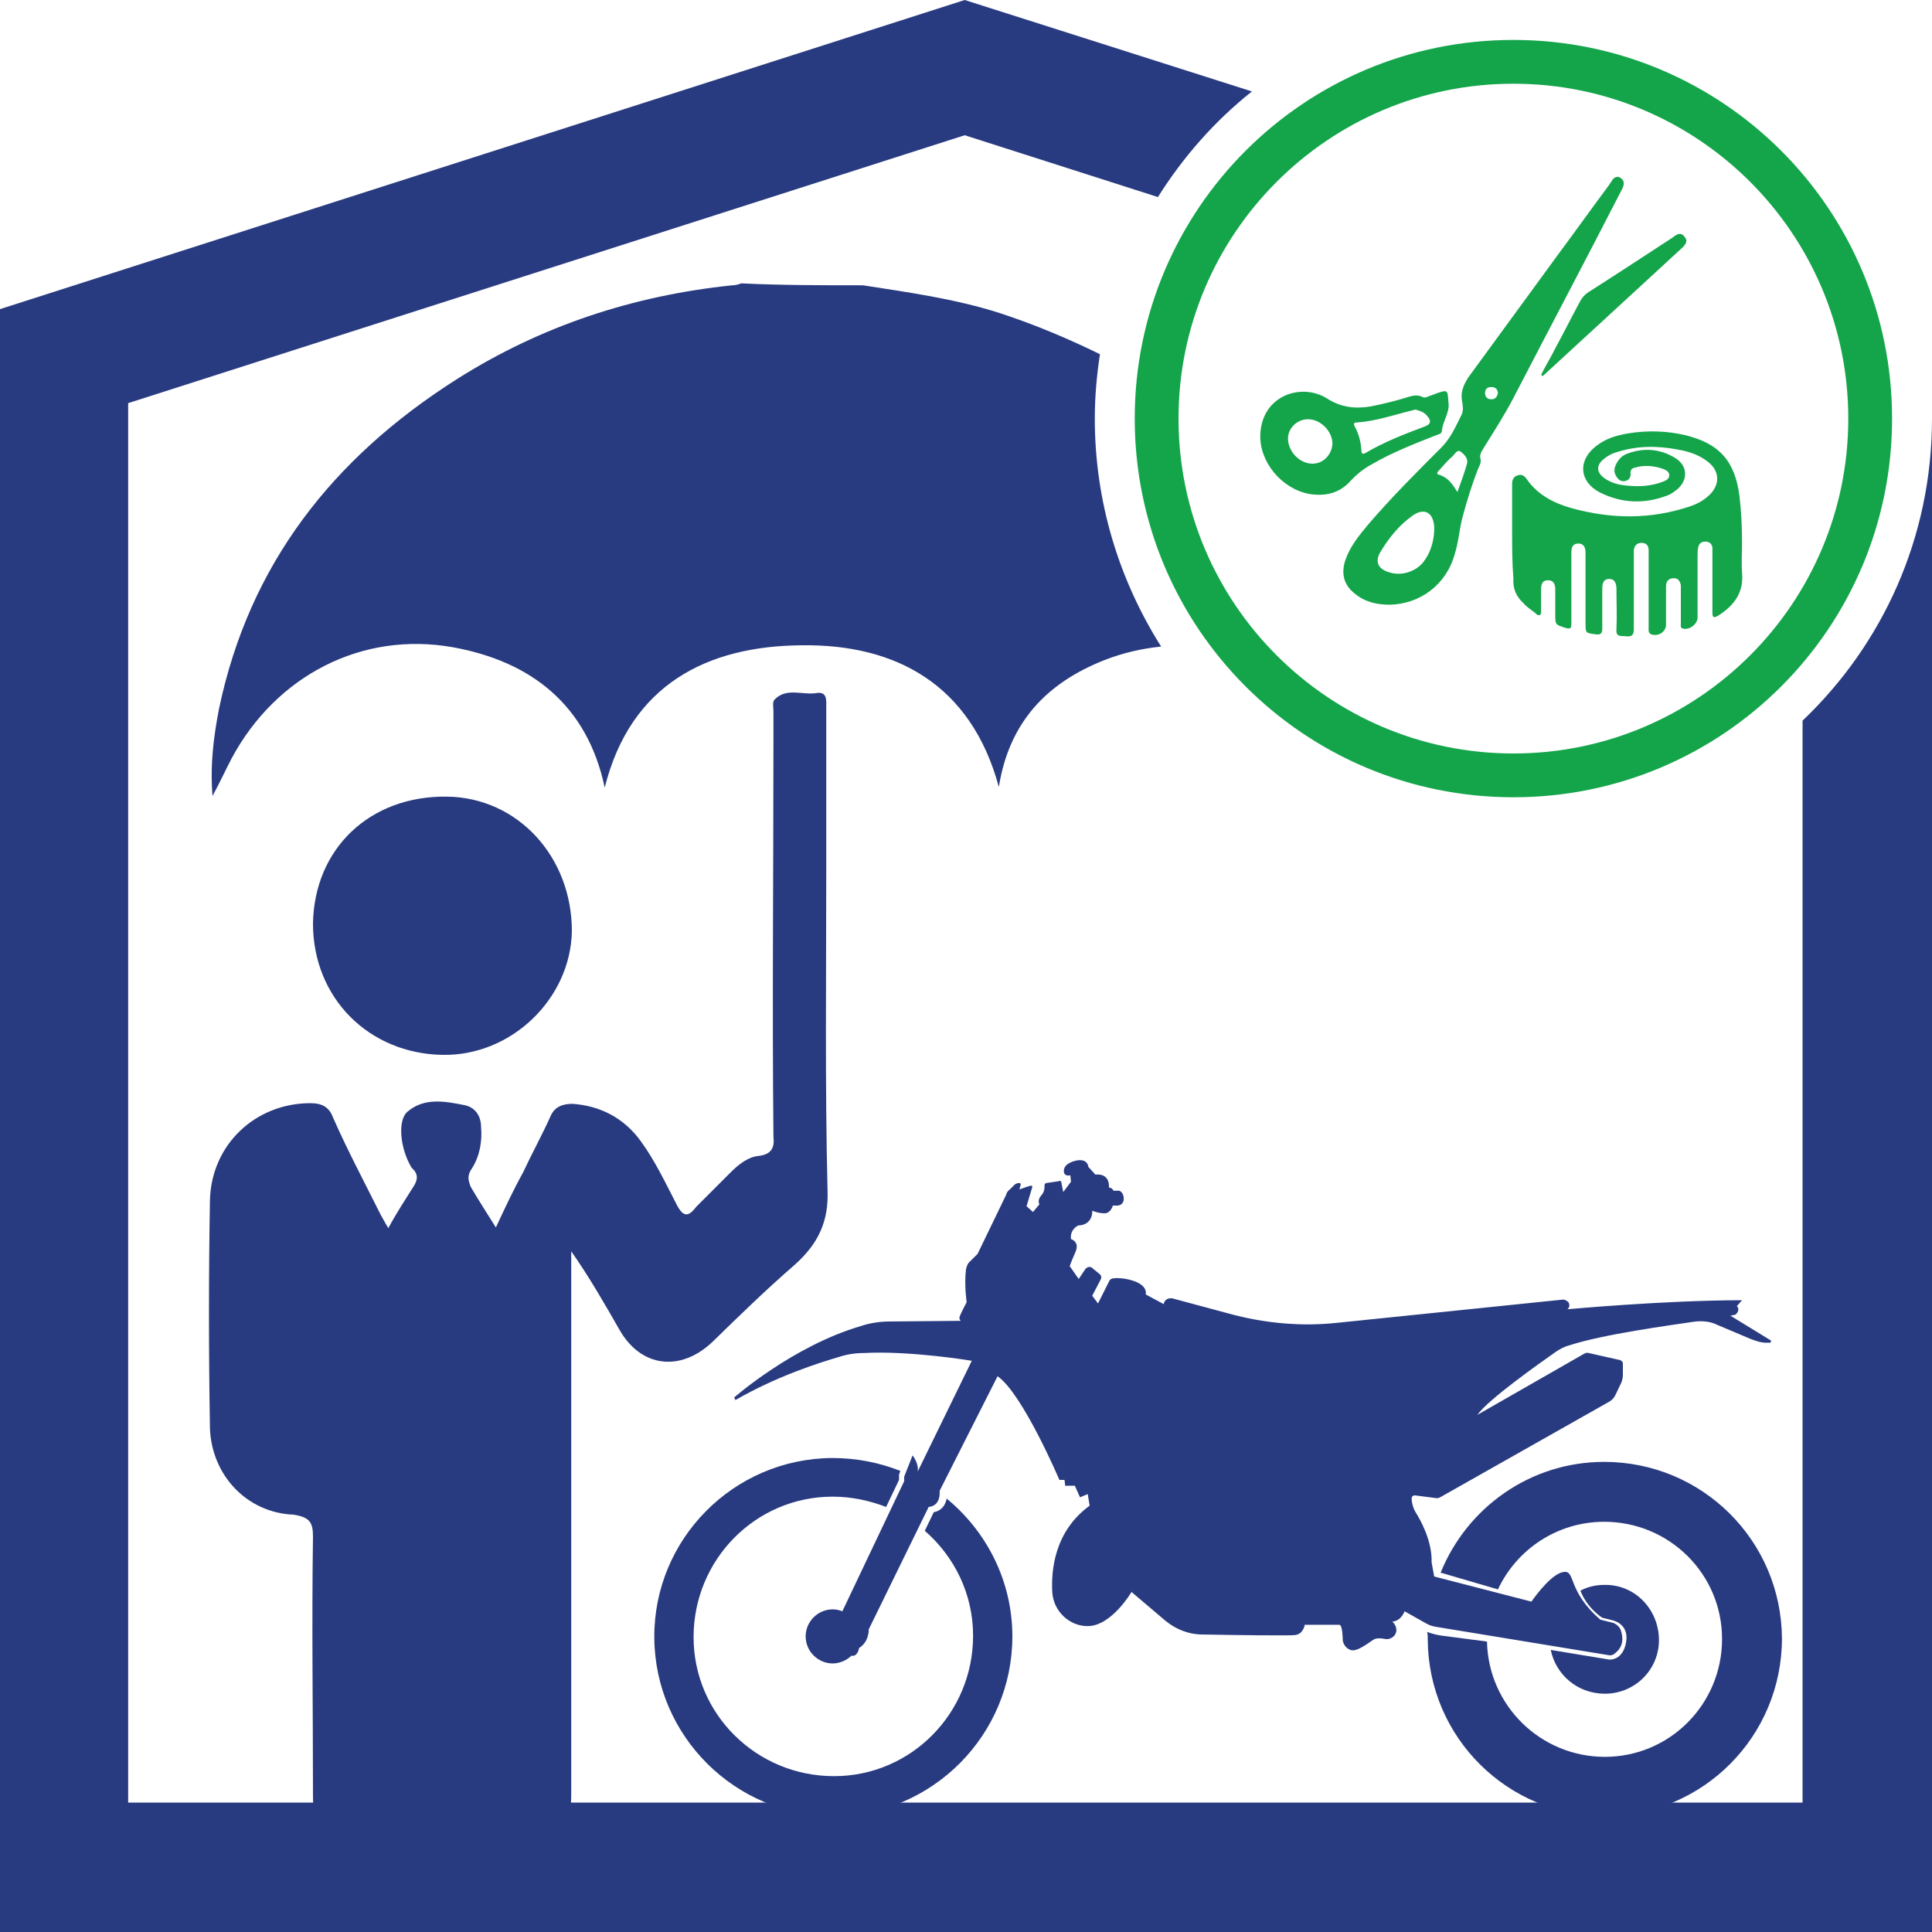
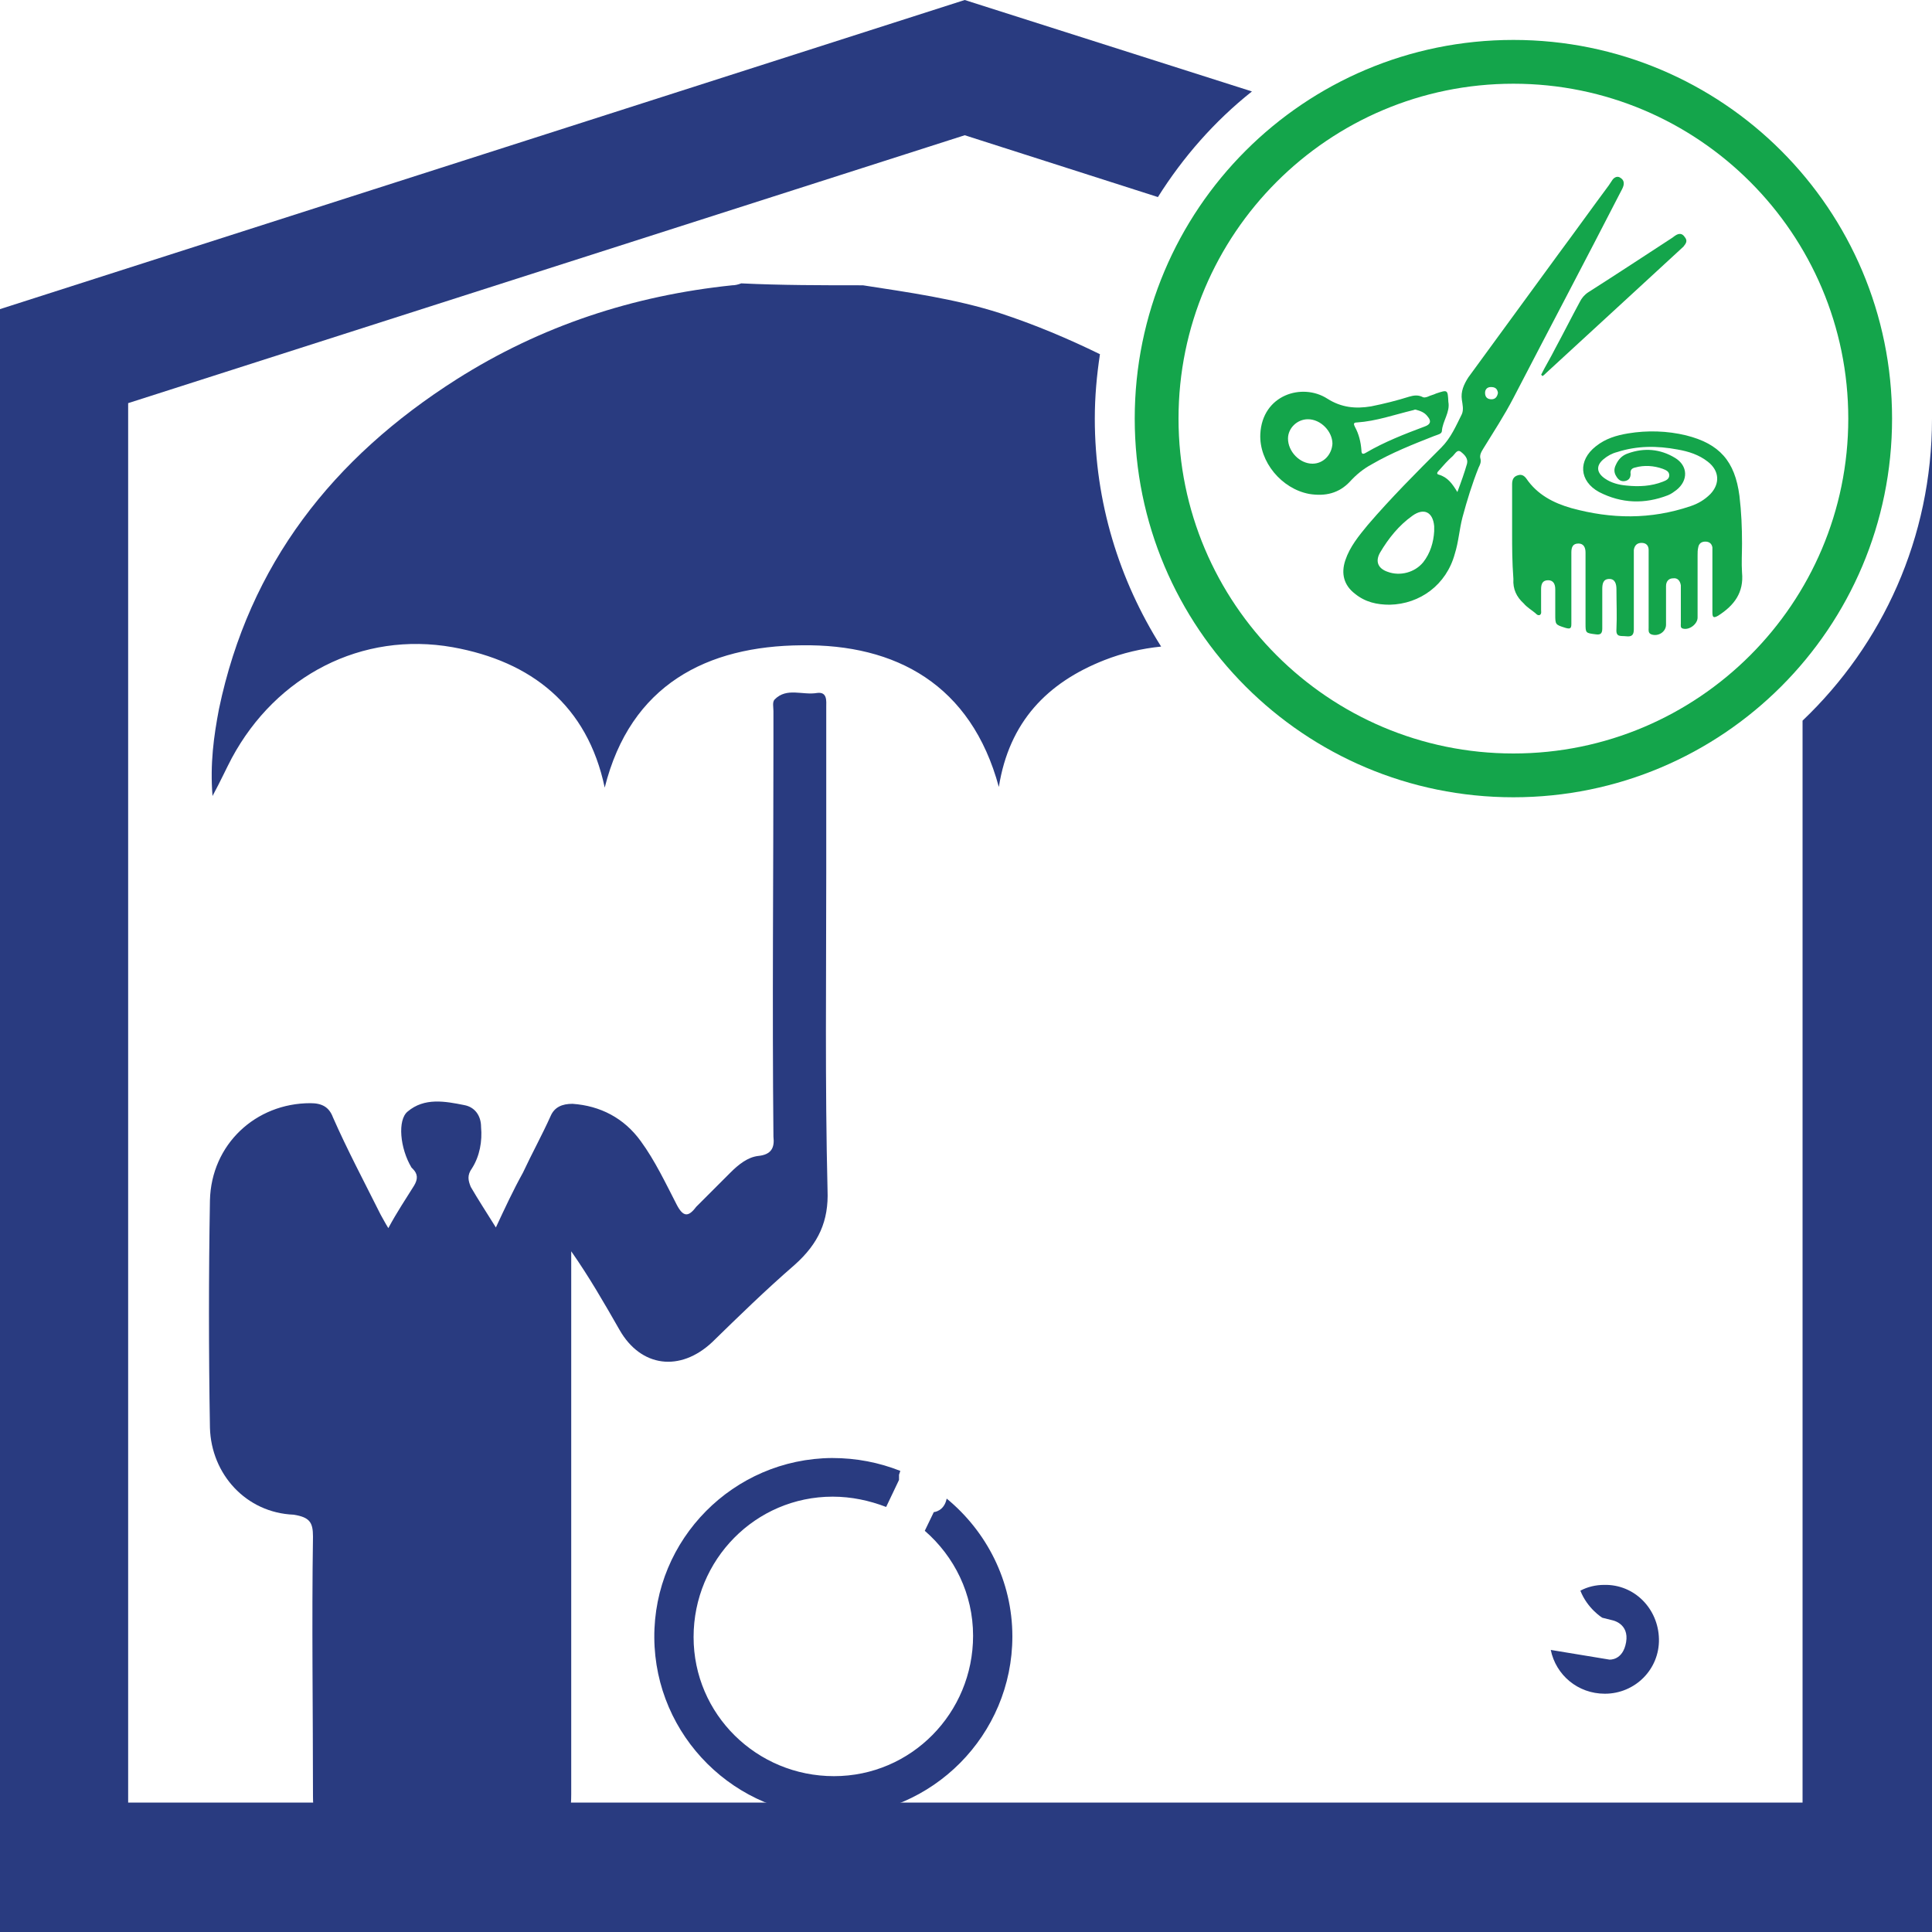
<svg xmlns="http://www.w3.org/2000/svg" version="1.1" id="Layer_1" x="0px" y="0px" viewBox="67 -68 300 300" style="enable-background:new 67 -68 300 300;" xml:space="preserve">
  <style type="text/css">
	.st0{display:none;}
	.st1{display:inline;fill:#293B80;}
	.st2{fill:#293B80;}
	.st3{fill:#14A54B;}
</style>
  <g class="st0">
    <path class="st1" d="M386.1,80.1c1.2,0,2.3,0.2,3.5,0.6c2.8,0.8,8.9,2.8,14.8,6.2l0.2-0.4c0,0-8.3-7.3-18-10.1   c-1.4-0.4-2.8-0.6-4.2-0.6l-10-0.1c0,0,0.2-0.2,0.1-0.6c-0.1-0.4-1-2.1-1-2.1s0.4-2.4,0.1-4.6c-0.1-0.5-0.3-0.9-0.6-1.2l-1-1   l-4-8.3c-0.1-0.3-0.3-0.6-0.6-0.8l-0.7-0.6c-0.2-0.2-0.4-0.3-0.7-0.3c-0.1,0-0.2,0.1-0.2,0.2l0.2,0.8l-1-0.4l-0.6-0.1   c-0.1,0-0.2,0.1-0.1,0.2l0.8,2.7l-0.9,0.8l-0.9-1.1c0,0,0.4-0.6-0.3-1.3c-0.4-0.5-0.5-1.1-0.5-1.5c0-0.2-0.1-0.3-0.3-0.3l-1.8-0.2   c-0.1,0-0.3,0.1-0.3,0.2l-0.2,1.4l-1.1-1.5l0.1-0.9c0,0,0.9,0.3,0.9-0.8c-0.1-1-1.8-1.3-1.8-1.3s-1.5-0.4-1.7,0.9l-1.1,1.1   c0,0-2-0.3-1.9,1.9c0,0-0.4,0-0.6,0.5h-0.8c0,0-0.7,0.2-0.7,1.2s1,0.9,1,0.9h0.6c0,0,0.3,1.1,1.2,1.1c0.9,0,1.7-0.3,1.7-0.3   s-0.2,2,2,2.1c0,0,1.2,0.5,1,1.9c0,0-1.3,0.4-0.7,1.9c0.6,1.4,0.8,2,0.8,2l-1.3,1.8l-1-1.3c-0.2-0.3-0.7-0.4-1-0.1l-1,0.8   c-0.3,0.2-0.3,0.6-0.1,0.8l1.1,2.2l-0.8,1.1l-1.5-2.9v-0.2c-0.1-0.3-0.3-0.5-0.6-0.5c-0.7,0-1.9,0-3.1,0.5   c-1.8,0.7-1.4,1.8-1.4,1.8l-2.6,1.4c0,0,0-0.9-1.2-0.8l-8.5,2.3c-4.9,1.3-10,1.7-15,1.2l-32.1-3.3c-0.4,0-0.7,0.1-0.9,0.5   c-0.1,0.2-0.1,0.6,0.2,0.9c0,0-13.9-1.3-24.9-1.3l0.8,0.8c-0.3,0.3-0.3,0.7,0,1c0.1,0.1,0.3,0.2,0.4,0.3l0.5,0.1l-5.6,3.5   c-0.1,0-0.1,0.1-0.1,0.2c0,0.1,0.1,0.2,0.2,0.2h0.4c0.8-0.1,1.6-0.3,2.3-0.6l4.8-2.1c1-0.4,2-0.6,3-0.4c3.7,0.5,13.2,1.8,18,3.4   c0.7,0.2,1.3,0.5,1.9,0.9c2.4,1.7,9.6,6.8,11.2,9l-15.2-8.7c-0.2-0.1-0.4-0.1-0.6-0.1l-4.5,1c-0.2,0-0.4,0.2-0.4,0.4v1.8   c0,0.3,0.1,0.6,0.2,0.9l0.9,1.9c0.2,0.4,0.5,0.7,0.9,0.9l23.8,13.5c0.3,0.2,0.6,0.2,0.9,0.2l2.9-0.4c0.3,0,0.5,0.2,0.5,0.4   c-0.1,0.5-0.2,1.3-0.6,1.9c-0.6,1-2.3,4-2.3,7.2l-0.4,2l-13.8,3.6c-0.8-1.1-3.1-4-4.6-4.2c-1.8-0.3-0.5,2.7-5.3,6.8l-1.8,0.5   c-0.5,0.1-1,0.5-1.1,1.1c-0.3,0.9-0.5,2.2,0.8,3.2c0.3,0.2,0.7,0.3,1,0.3l24.5-4c0.5-0.1,1-0.3,1.4-0.5l2.9-1.7   c0,0,0.4,1.4,1.7,1.5c0,0-0.8,0.6-0.6,1.5c0,0.2,0.1,0.4,0.2,0.5c0.3,0.4,0.8,0.5,1.3,0.4s1.2-0.2,1.6,0.1c0.6,0.4,2.3,1.8,3.3,1.5   s1.1-1.4,1.1-1.4s0.1-2.2,0.5-2.2h4.9c0,0,0.1,1.4,1.4,1.5c0.9,0,8.8-0.1,13.2-0.1c1.9,0,3.7-0.7,5.2-1.9l4.8-4.1   c0,0,2.9,4.8,6.2,4.8c0.1,0,0.1,0,0.2,0c2.6-0.1,4.7-2.2,4.9-4.8c0.2-3.1-0.2-8.6-5.3-12.3l0.3-1.7l1.1,0.5l0.7-1.7h1.4l0.1-0.8   h0.7c0,0,5.2-12.3,8.8-14.8l8.2,16.3c0,0-0.3,2.1,1.6,2.3l8.6,17.4c0,0-0.1,1.7,1.3,2.7c0,0,0.2,1.2,1.1,1.1   c0.7,0.7,1.6,1.1,2.7,1.1c2.1,0,3.9-1.7,3.9-3.8s-1.7-3.9-3.8-3.9c-0.5,0-0.9,0.1-1.4,0.2l-8.8-18.5v-0.6l-1.2-3   c0,0-0.9,1.1-0.8,2.3l-7.7-15.8C370.5,81.3,379.3,79.9,386.1,80.1z M286.6,75c-0.2,0-0.3-0.2-0.2-0.4c0-0.2,0.2-0.3,0.4-0.2   l30.9,7.9c2.7,0.7,5.5,0.4,8-0.7l17.1-7.8c0.2-0.1,0.3,0,0.4,0.2s0,0.3-0.2,0.4l-17.1,7.8c-1.7,0.8-3.5,1.2-5.3,1.1   c-1,0-2.1-0.1-3.1-0.4L286.6,75z M319.4,105.9c0,0-0.3,1.1-1.7,0.9c-1.4-0.1-2,0-2,0.8c0,0-7,0.9-8.2,1.6c0,0-0.2-3.1,1.5-5.5   c0,0,1.6,0.7,3.2-1.2h1.9c0,0,2.1,2.2,5.7,1.3L319.4,105.9z M352.6,101.5c-0.1,0.1-0.3,0.1-0.4,0c0,0-1.4-1.2-5.1-2   c-3.4-0.8-9.5-1.4-19.3-0.1c-0.9,0.1-1.8,0.6-2.2,1.4c-0.1,0.1-0.1,0.2-0.1,0.3c0,0,0.1,0,0.2,0s0.2,0,0.3-0.1   c0.5-0.2,2.5-0.9,6-0.5c4.4,0.5,9.3,2.5,14.6,5.9c1.3,0.8,2.3,2,2.9,3.4c0.8,1.7,1.2,3,1.2,3.7c0,0.2-0.1,0.5-0.4,0.6   c-0.1,0-0.2,0.1-0.3,0.1c-0.1,0-0.3,0-0.4-0.1l-1-0.7c-0.1-0.1-0.1-0.2-0.1-0.4c0.1-0.1,0.3-0.1,0.4-0.1l1,0.7c0.1,0,0.1,0,0.1,0   s0.1,0,0.1-0.1c0-0.6-0.4-1.8-1.1-3.5c-0.6-1.3-1.6-2.4-2.8-3.2c-5.2-3.3-10.1-5.3-14.4-5.8c-3.3-0.4-5.2,0.3-5.7,0.5   c-0.2,0.1-0.3,0.1-0.4,0.1s-0.5,0.1-0.7-0.2s0-0.6,0.2-0.9c0.6-0.9,1.5-1.5,2.6-1.6c9.9-1.3,16.1-0.7,19.5,0.1   c3.8,0.9,5.2,2.1,5.2,2.1C352.7,101.2,352.7,101.4,352.6,101.5z M353.3,99.8c-0.1,0.1-0.3,0.2-0.4,0.1l-0.8-0.5   c-0.8-0.5-1.3-1.3-1.5-2.2l-1.7-7.1c-0.4-1.6-1.8-2.7-3.4-2.8l-10.2-0.2c-2.6-0.1-5.2,0.1-7.7,0.4l-11,1.3   c-0.6,0.1-1.1,0.6-1.1,1.2c0,0.4,0.1,0.7,0.3,1l5.6,7.9c0.2,0.2,0.3,0.4,0.3,0.7c0.1,0.4,0.1,0.9-0.1,1.2c-0.4,0.7-1.2,0.8-1.3,0.9   c0,0,0,0-0.1,0c-0.1,0-0.3-0.1-0.3-0.2c0-0.2,0.1-0.3,0.2-0.4c0,0,0.2,0,0.3-0.1c0.2-0.1,0.4-0.2,0.5-0.4s0.1-0.4,0.1-0.7   c0-0.2-0.1-0.3-0.2-0.5l-5.6-7.9c-0.3-0.4-0.4-0.9-0.4-1.4c0.1-0.9,0.8-1.6,1.7-1.7l11-1.3c2.6-0.3,5.2-0.4,7.8-0.4l10.2,0.2   c1.9,0,3.6,1.4,4,3.2l1.7,7.1c0.2,0.7,0.6,1.4,1.3,1.8l0.8,0.5C353.4,99.5,353.4,99.7,353.3,99.8z M368,81.2l-6,5.5   c-1.5,1.4-2.7,3.1-3.5,5l-2.4,5.9c0,0.1-0.2,0.2-0.3,0.2h-0.1c-0.2-0.1-0.2-0.2-0.2-0.4l2.4-5.9c0.8-2,2-3.8,3.6-5.2l6-5.5   c0.1-0.1,0.2-0.3,0.2-0.5s-0.1-0.4-0.3-0.4c-5.4-3.2-19.8-5.8-19.9-5.9c-0.2,0-0.3-0.2-0.3-0.4s0.2-0.3,0.4-0.3   c0.6,0.1,14.7,2.7,20.1,5.9c0.3,0.2,0.6,0.5,0.6,0.9C368.4,80.6,368.3,81,368,81.2z" />
-     <path class="st1" d="M390.4,95.2c-3.4,0-6.7,0.6-9.7,1.9l0.2,0.5v0.7l1.9,3.9c2.3-0.9,4.9-1.5,7.6-1.5c11,0,19.9,9,19.8,20   c0,11-9,19.9-20,19.8c-11,0-19.9-9-19.8-20c0-6,2.7-11.4,6.9-15l-1.3-2.7c0,0-1.5-0.1-1.9-2c-5.7,4.6-9.3,11.7-9.3,19.6   c-0.1,14.1,11.3,25.5,25.4,25.6s25.5-11.3,25.6-25.4C415.8,106.7,404.5,95.2,390.4,95.2z" />
    <path class="st1" d="M305.6,119.8c-0.7,0.2-1.4,0.4-2.2,0.5l-6.3,0.9c-0.1,9.1-7.6,16.5-16.8,16.4c-9.2,0-16.7-7.6-16.6-16.8   c0-9.2,7.6-16.7,16.8-16.6c6.7,0,12.4,4,15.1,9.7l8.2-2.4c-3.7-9.2-12.7-15.7-23.3-15.7c-13.9-0.1-25.2,11.2-25.3,25.1   c-0.1,13.9,11.2,25.2,25.1,25.3c13.9,0.1,25.2-11.2,25.3-25.1C305.6,120.6,305.6,120.2,305.6,119.8z" />
    <path class="st1" d="M288.1,122.4c-0.7,3.6-3.9,6.3-7.7,6.2c-4.3,0-7.8-3.5-7.7-7.8c0-4.3,3.5-7.8,7.8-7.7c1.2,0,2.4,0.3,3.4,0.8   c-1,2.6-3.1,3.9-3.1,3.9l-1.5,0.4c0,0-2.3,0.5-2,3.2c0.3,2.7,2.4,2.5,2.4,2.5L288.1,122.4z" />
  </g>
  <g>
-     <path class="st2" d="M316.7,189c0.4,0.1,0.8,0,1.1-0.3c1.4-1.1,1.2-2.5,0.9-3.5c-0.2-0.6-0.7-1-1.2-1.2l-2-0.5   c-5.2-4.5-3.8-7.7-5.7-7.4c-1.7,0.2-4.1,3.3-5,4.6l-15.1-3.9l-0.4-2.2c0.1-3.4-1.8-6.7-2.5-7.8c-0.4-0.7-0.6-1.5-0.6-2.1   c0-0.3,0.2-0.5,0.5-0.5l3.1,0.4c0.4,0.1,0.7,0,1-0.2l26-14.7c0.4-0.2,0.8-0.6,1-1l1-2.1c0.1-0.3,0.2-0.7,0.2-1v-1.9   c0-0.2-0.2-0.4-0.4-0.5l-4.9-1.1c-0.2-0.1-0.5,0-0.7,0.1l-16.6,9.5c1.7-2.4,9.5-7.9,12.2-9.8c0.6-0.4,1.3-0.8,2.1-1   c5.2-1.7,15.5-3.1,19.6-3.7c1.1-0.1,2.3,0,3.3,0.5l5.2,2.2c0.8,0.3,1.6,0.6,2.5,0.6h0.5c0.1,0,0.2-0.1,0.2-0.2c0-0.1,0-0.2-0.1-0.2   l-6.2-3.8l0.5-0.1c0.2,0,0.4-0.1,0.5-0.3c0.3-0.3,0.3-0.8,0-1.1l0.8-0.9c-11.9,0-27.1,1.4-27.1,1.4c0.4-0.4,0.3-0.7,0.2-1   c-0.2-0.3-0.6-0.5-0.9-0.5l-35,3.6c-5.5,0.6-11.1,0.1-16.4-1.3l-9.3-2.5c-1.2-0.1-1.3,0.9-1.3,0.9l-2.8-1.5c0,0,0.4-1.2-1.6-2   c-1.3-0.5-2.7-0.6-3.4-0.5c-0.3,0-0.6,0.2-0.7,0.5l-0.1,0.2l-1.6,3.2l-0.9-1.2l1.3-2.5c0.2-0.3,0.1-0.7-0.2-0.9l-1.1-0.9   c-0.3-0.3-0.8-0.2-1.1,0.2l-1,1.5l-1.4-2c0,0,0.2-0.6,0.9-2.2c0.7-1.6-0.7-2-0.7-2c-0.2-1.5,1.1-2.1,1.1-2.1   c2.4-0.1,2.2-2.3,2.2-2.3s0.9,0.4,1.9,0.4s1.3-1.2,1.3-1.2h0.6c0,0,1,0.1,1.1-1c0-1.1-0.7-1.3-0.7-1.3h-0.9   c-0.2-0.5-0.7-0.5-0.7-0.5c0.1-2.4-2.1-2-2.1-2l-1.1-1.2c-0.2-1.4-1.8-1-1.8-1s-1.9,0.3-2,1.5c-0.1,1.1,1,0.8,1,0.8l0.1,1l-1.2,1.6   l-0.3-1.5c0-0.2-0.2-0.3-0.3-0.2l-2,0.3c-0.2,0-0.3,0.2-0.3,0.3c0,0.4,0,1.1-0.5,1.6c-0.7,0.8-0.3,1.4-0.3,1.4l-1,1.2l-1-0.9l0.9-3   c0-0.1-0.1-0.2-0.2-0.2l-0.7,0.2l-1.1,0.4l0.2-0.8c0-0.1-0.1-0.2-0.2-0.2c-0.3,0-0.6,0.1-0.8,0.3l-0.7,0.7   c-0.3,0.2-0.5,0.5-0.6,0.9l-4.4,9.1l-1.1,1.1c-0.4,0.3-0.6,0.8-0.7,1.3c-0.3,2.4,0.1,5.1,0.1,5.1s-1,1.9-1.1,2.3   c-0.1,0.4,0.2,0.6,0.2,0.6l-10.9,0.1c-1.6,0-3.1,0.2-4.6,0.7C190.1,141,181,149,181,149l0.2,0.4c6.4-3.7,13-5.8,16.1-6.7   c1.2-0.4,2.5-0.6,3.8-0.6c7.2-0.4,16.8,1.2,16.8,1.2l-8.4,17.2c0.2-1.3-0.8-2.5-0.8-2.5l-1.3,3.3v0.7l-9.6,20.2   c-0.5-0.2-1-0.3-1.5-0.3c-2.3,0-4.2,1.9-4.2,4.2s1.9,4.2,4.2,4.2c1.1,0,2.2-0.5,2.9-1.2c1,0.2,1.2-1.2,1.2-1.2   c1.6-1,1.5-2.9,1.5-2.9l9.3-19c2-0.2,1.7-2.5,1.7-2.5l9-17.8c3.9,2.7,9.6,16.1,9.6,16.1h0.8l0.1,0.9h1.5l0.8,1.8l1.2-0.5l0.3,1.8   c-5.5,4-6,10.1-5.8,13.5c0.2,2.8,2.5,5.1,5.3,5.2c0.1,0,0.2,0,0.2,0c3.7,0,6.8-5.3,6.8-5.3l5.3,4.5c1.6,1.3,3.6,2.1,5.6,2.1   c4.8,0.1,13.4,0.2,14.4,0.1c1.4-0.1,1.6-1.6,1.6-1.6h5.4c0.5,0.1,0.5,2.4,0.5,2.4s0.1,1.1,1.2,1.5c1,0.4,2.9-1.2,3.6-1.6   c0.4-0.3,1.3-0.2,1.8-0.1c0.5,0.1,1-0.1,1.4-0.5c0.1-0.1,0.2-0.3,0.3-0.6c0.2-0.9-0.6-1.6-0.6-1.6c1.4-0.1,1.9-1.6,1.9-1.6l3.2,1.8   c0.5,0.3,1,0.5,1.6,0.6L316.7,189z" />
    <path class="st2" d="M214,164.7c-0.4,2-2,2.1-2,2.1l-1.4,2.9c4.6,4,7.5,9.8,7.5,16.3c0,12-9.6,21.8-21.6,21.8s-21.8-9.6-21.8-21.6   s9.6-21.8,21.6-21.8c2.9,0,5.7,0.6,8.3,1.6l2-4.2V161l0.2-0.6c-3.3-1.3-6.8-2-10.6-2c-15.3,0.1-27.7,12.6-27.6,27.9   c0.1,15.3,12.6,27.7,27.9,27.7c15.3-0.1,27.7-12.6,27.7-27.9C224.2,177.5,220.2,169.8,214,164.7z" />
-     <path class="st2" d="M316.1,159c-11.5,0-21.3,7.1-25.4,17.2l8.9,2.6c2.9-6.2,9.2-10.5,16.5-10.5c10.1,0,18.3,8.1,18.3,18.2   s-8.1,18.3-18.2,18.3c-10,0-18.1-8-18.3-17.9L291,186c-0.8-0.1-1.6-0.3-2.4-0.6c0.1,0.3,0.1,0.8,0.1,1.2   c0.1,15.2,12.4,27.4,27.6,27.4c15.2-0.1,27.4-12.4,27.4-27.6C343.6,171.2,331.3,159,316.1,159z" />
    <path class="st2" d="M316.9,189.7l-9.1-1.5c0.8,3.9,4.2,6.8,8.4,6.8c4.7,0,8.5-3.8,8.4-8.5c-0.1-4.7-3.8-8.5-8.5-8.4   c-1.3,0-2.6,0.3-3.7,0.9c1.1,2.8,3.4,4.2,3.4,4.2l1.6,0.4c0,0,2.6,0.5,2.1,3.4C319,189.9,316.9,189.7,316.9,189.7z" />
  </g>
  <path class="st2" d="M127.3,122.7c1.4-2.6,2.7-4.5,4-6.6c0.6-1,0.6-1.8-0.2-2.6c-0.2-0.2-0.2-0.2-0.2-0.2c-1.8-3-2.2-7.4-0.6-8.7  c2.6-2.2,5.8-1.6,8.8-1c1.6,0.3,2.6,1.6,2.6,3.4c0.2,2.2-0.2,4.5-1.4,6.4c-0.8,1.1-0.6,1.9-0.2,2.9c1.1,1.9,2.4,3.9,3.9,6.3  c1.4-3,2.7-5.8,4.2-8.5c1.4-3,3-5.9,4.3-8.8c0.6-1.4,1.8-1.9,3.4-1.9c4.3,0.3,8,2.2,10.6,5.8c2.2,3,3.9,6.6,5.6,9.9  c1,1.9,1.8,1.9,3,0.3c1.8-1.8,3.5-3.5,5.3-5.3c1.3-1.3,2.7-2.4,4.3-2.6c2.1-0.2,2.6-1.3,2.4-3c-0.2-20.4,0-40.7,0-61.1  c0-1.8,0-3.4,0-5c0-0.6-0.2-1.4,0.2-1.8c1.9-1.9,4.3-0.6,6.6-1c1.6-0.2,1.4,1.3,1.4,2.2c0,8.5,0,17.2,0,25.7  c0,16.4-0.2,32.9,0.2,49.3c0.2,4.8-1.4,8.3-5.1,11.6c-4.5,3.9-8.7,8-12.8,12c-5,4.7-11.1,3.9-14.4-1.9c-2.4-4.2-4.7-8.2-7.5-12.2  c0,1.3,0,2.6,0,3.9c0,26.8,0,53.6,0,80.4c0,8.3-4.3,12.7-12.7,12.7c-5.1,0-10.3,0-15.4,0c-7.7,0-12-4.5-12-12.4  c0-13.5-0.2-27,0-40.3c0-2.2-0.5-3-3-3.4c-7.4-0.3-12.8-6.3-13-13.5c-0.2-11.9-0.2-23.6,0-35.3c0.2-8.7,7.1-15.1,15.6-15.1  c1.8,0,2.9,0.6,3.5,2.2c2.2,5,4.8,9.9,7.4,15.1C126.5,121.3,126.8,121.9,127.3,122.7z" />
-   <path class="st2" d="M135.7,95.8c-11.4-0.2-20.1-8.8-20.1-20.4c0.2-11.6,8.8-19.9,20.9-19.7c10.9,0.2,19.3,9.3,19.3,20.9  C155.6,87.1,146.4,96,135.7,95.8z" />
  <g>
    <path class="st2" d="M346.9,43.9v168h-260V-5.4L216.8-47l30,9.6c3.9-6.2,8.8-11.8,14.6-16.4L216.8-68L67-20v252h300V-3   C367,15.5,359.3,32.1,346.9,43.9z" />
    <path class="st2" d="M367-3" />
  </g>
  <path class="st2" d="M237-3c0-3.4,0.3-6.7,0.8-10c-4.9-2.4-10.1-4.6-15.6-6.4c-6.9-2.2-14.1-3.2-21.2-4.3c-6.4,0-12.7,0-18.9-0.3  c-0.5,0.2-1,0.3-1.4,0.3c-15.4,1.6-29.7,6.3-42.8,14.6C118.7,3.1,105.7,19.6,101,42.1c-0.8,4.2-1.4,8.5-1,13.5  c1.3-2.4,2.1-4.2,3-5.9c6.9-12.8,20.2-19.7,34.3-17.2c12.2,2.2,20.9,9,23.6,21.8c4-16,15.9-22,30.6-22.1c14.6-0.2,26.3,6.1,30.6,22  c1.6-10.1,7.5-16.2,16.4-19.7c2.8-1.1,5.8-1.8,8.8-2.1C240.8,22.1,237,10,237-3z" />
  <path class="st3" d="M302-61.8c-32.5,0-58.8,26.3-58.8,58.8s26.3,58.8,58.8,58.8S360.8,29.5,360.8-3S334.5-61.8,302-61.8z M302,49  c-28.7,0-52-23.3-52-52s23.3-52,52-52s52,23.3,52,52S330.7,49,302,49z" />
  <g>
    <path class="st3" d="M301.8,14.8c0-2.5,0-5.1,0-7.6c0-0.7,0.2-1.2,0.9-1.4c0.6-0.2,1,0.1,1.3,0.5c1.7,2.5,4.2,3.8,7,4.6   c6.2,1.7,12.3,1.8,18.5-0.3c1.2-0.4,2.2-1,3.1-1.9c1.5-1.6,1.4-3.6-0.4-5c-1.4-1.1-3-1.6-4.7-1.9c-3.2-0.6-6.3-0.6-9.4,0.4   c-0.8,0.2-1.5,0.6-2.1,1.1c-1.2,1-1.1,2.1,0.2,3c1,0.7,2.2,1,3.4,1.1c1.9,0.2,3.8,0.1,5.6-0.6c0.5-0.2,1-0.4,1-1s-0.5-0.8-1-1   c-1.4-0.5-2.9-0.6-4.3-0.2c-0.5,0.1-0.8,0.4-0.7,1c0,0.6-0.3,1-0.9,1.1s-1-0.2-1.3-0.7c-0.4-0.6-0.4-1.2-0.1-1.8   c0.4-0.9,1-1.5,1.9-1.8c2.5-0.9,5-0.7,7.3,0.7c2,1.2,2.1,3.5,0.2,5c-0.4,0.3-0.8,0.6-1.3,0.8c-3.6,1.4-7.2,1.3-10.7-0.5   c-3.1-1.7-3.3-4.9-0.5-7.1c1.5-1.2,3.2-1.7,5-2c3-0.5,6.1-0.4,9,0.3c5.2,1.3,7.6,4,8.3,9.4c0.3,2.5,0.4,4.9,0.4,7.4   c0,1.5-0.1,3,0,4.5c0.3,3.1-1.2,5.1-3.7,6.7c-0.7,0.4-0.9,0.3-0.9-0.5c0-3,0-6.1,0-9.1c0-0.3,0-0.6,0-1c-0.1-0.6-0.5-0.9-1.1-0.9   s-1,0.3-1.1,0.9c-0.1,0.4-0.1,0.8-0.1,1.2c0,3.2,0,6.4,0,9.7c0,1-1.3,2-2.3,1.7c-0.4-0.1-0.3-0.5-0.3-0.8c0-1.7,0-3.4,0-5   c0-0.3,0-0.6,0-0.9c-0.1-0.7-0.5-1.2-1.2-1.1c-0.7,0-1.1,0.5-1.1,1.2c0,2,0,4,0,6c0,1.1-1.2,1.9-2.3,1.5c-0.5-0.2-0.4-0.7-0.4-1   c0-3.6,0-7.2,0-10.7c0-0.5,0-0.9,0-1.4c0-0.7-0.4-1.1-1.1-1.1s-1.1,0.4-1.2,1.1c0,0.4,0,0.7,0,1.1c0,3.7,0,7.4,0,11.2   c0,0.9-0.3,1.2-1.2,1.1c-0.8-0.1-1.6,0.2-1.5-1.1c0.1-2.1,0-4.1,0-6.2c0-0.8-0.2-1.6-1.1-1.6c-1,0-1.1,0.8-1.1,1.6c0,2,0,4.1,0,6.1   c0,0.8-0.3,1-1,0.9c-1.6-0.2-1.6-0.2-1.6-1.7c0-3.5,0-6.9,0-10.4c0-0.2,0-0.4,0-0.6c0-0.8-0.3-1.4-1.1-1.4c-0.9,0-1.1,0.6-1.1,1.4   c0,2.9,0,5.8,0,8.7c0,0.8,0,1.6,0,2.4c0,0.7-0.2,0.8-0.9,0.6c-1.6-0.5-1.6-0.5-1.6-2.1c0-1.3,0-2.6,0-3.9c0-0.8-0.3-1.4-1.1-1.4   c-0.9,0-1.1,0.6-1.1,1.4c0,1.1,0,2.1,0,3.2c0,0.3,0.1,0.6-0.2,0.8c-0.3,0.1-0.5-0.1-0.7-0.3c-0.6-0.5-1.3-0.9-1.8-1.5   c-1.1-1-1.7-2.2-1.6-3.8C301.8,19.2,301.8,17,301.8,14.8L301.8,14.8z" />
    <path class="st3" d="M282.8,25.9c-2,0-3.8-0.4-5.4-1.7c-1.7-1.3-2.2-3.1-1.5-5.2s2.1-3.8,3.5-5.5c3.6-4.2,7.5-8.1,11.4-12   c1.5-1.5,2.3-3.4,3.2-5.2c0.3-0.7,0.1-1.5,0-2.2c-0.2-1.3,0.3-2.4,1-3.5c4.7-6.4,9.4-12.9,14.1-19.3c2.6-3.5,5.1-7,7.7-10.5   c0.2-0.3,0.4-0.6,0.6-0.9c0.3-0.4,0.8-0.6,1.2-0.3c0.5,0.3,0.6,0.7,0.5,1.2c-0.1,0.4-0.3,0.7-0.5,1.1   c-5.5,10.7-11.1,21.3-16.6,31.9c-1.4,2.7-3.1,5.3-4.7,7.9c-0.3,0.5-0.6,1-0.4,1.6c0.1,0.5-0.1,0.9-0.3,1.3c-1,2.5-1.8,5.1-2.5,7.7   c-0.5,1.9-0.6,3.8-1.2,5.7C291.6,22.8,287.5,25.8,282.8,25.9z M289.7,14.5c0-0.3,0-0.5,0-0.8c-0.2-2.2-1.6-2.9-3.4-1.6   c-2.1,1.5-3.7,3.5-5,5.7c-0.8,1.4-0.3,2.5,1.2,3c1.9,0.7,4.2,0.1,5.5-1.5C289.1,17.9,289.6,16.2,289.7,14.5z M293.3,8.4   c0.6-1.6,1.1-3,1.5-4.4c0.2-0.8-0.4-1.4-0.9-1.8c-0.6-0.5-0.9,0.2-1.3,0.6c-0.8,0.7-1.5,1.5-2.2,2.3c-0.2,0.2-0.4,0.5,0,0.6   C291.8,6.1,292.5,7.1,293.3,8.4z M299.6-7c-0.1-0.7-0.5-0.9-1.1-0.9s-0.9,0.4-0.9,0.9c0,0.7,0.4,1,1,1S299.5-6.4,299.6-7z" />
    <path class="st3" d="M291.9-5.6c0.3,1.6-0.9,3-1,4.5c0,0.5-0.7,0.6-1.2,0.8c-3.3,1.3-6.6,2.6-9.7,4.4c-1.3,0.7-2.4,1.6-3.4,2.7   c-1.7,1.8-3.8,2.3-6.3,1.9c-4.3-0.8-7.8-5-7.6-9.3c0.3-6.1,6.5-8,10.4-5.5c2.2,1.4,4.4,1.6,6.8,1.2c2-0.4,4-0.9,5.9-1.5   c0.7-0.2,1.3-0.3,2,0c0.3,0.2,0.6,0.1,0.9,0c0.4-0.2,0.9-0.3,1.3-0.5C291.8-7.5,291.8-7.5,291.9-5.6z M286.8-4.4   c-0.2,0-0.3,0.1-0.4,0.1c-2.9,0.7-5.7,1.7-8.7,1.9c-0.6,0-0.5,0.3-0.3,0.7c0.6,1.1,0.9,2.3,1,3.6c0,0.6,0.2,0.7,0.7,0.4   c2.9-1.7,6-2.9,9.2-4.1c0.8-0.3,1-0.8,0.4-1.5C288.2-4,287.5-4.2,286.8-4.4z M270.1-2.9c-1.7,0-3.1,1.4-3.1,3c0,2,1.8,3.9,3.8,3.9   c1.7,0,3-1.4,3.1-3.1C273.9-1,272.1-2.9,270.1-2.9z" />
    <path class="st3" d="M306.3-9.8c0.7-1.4,1.5-2.7,2.2-4.1c1.3-2.4,2.5-4.8,3.8-7.2c0.3-0.6,0.7-1.1,1.3-1.5   c4.4-2.8,8.8-5.7,13.1-8.5c0.1-0.1,0.3-0.2,0.4-0.3c0.6-0.4,1.1-0.4,1.5,0.2c0.5,0.6,0.2,1-0.2,1.5c-2.5,2.3-5,4.6-7.6,7   c-4.6,4.2-9.1,8.4-13.7,12.6c-0.2,0.2-0.4,0.4-0.6,0.5C306.4-9.7,306.4-9.8,306.3-9.8z" />
  </g>
</svg>